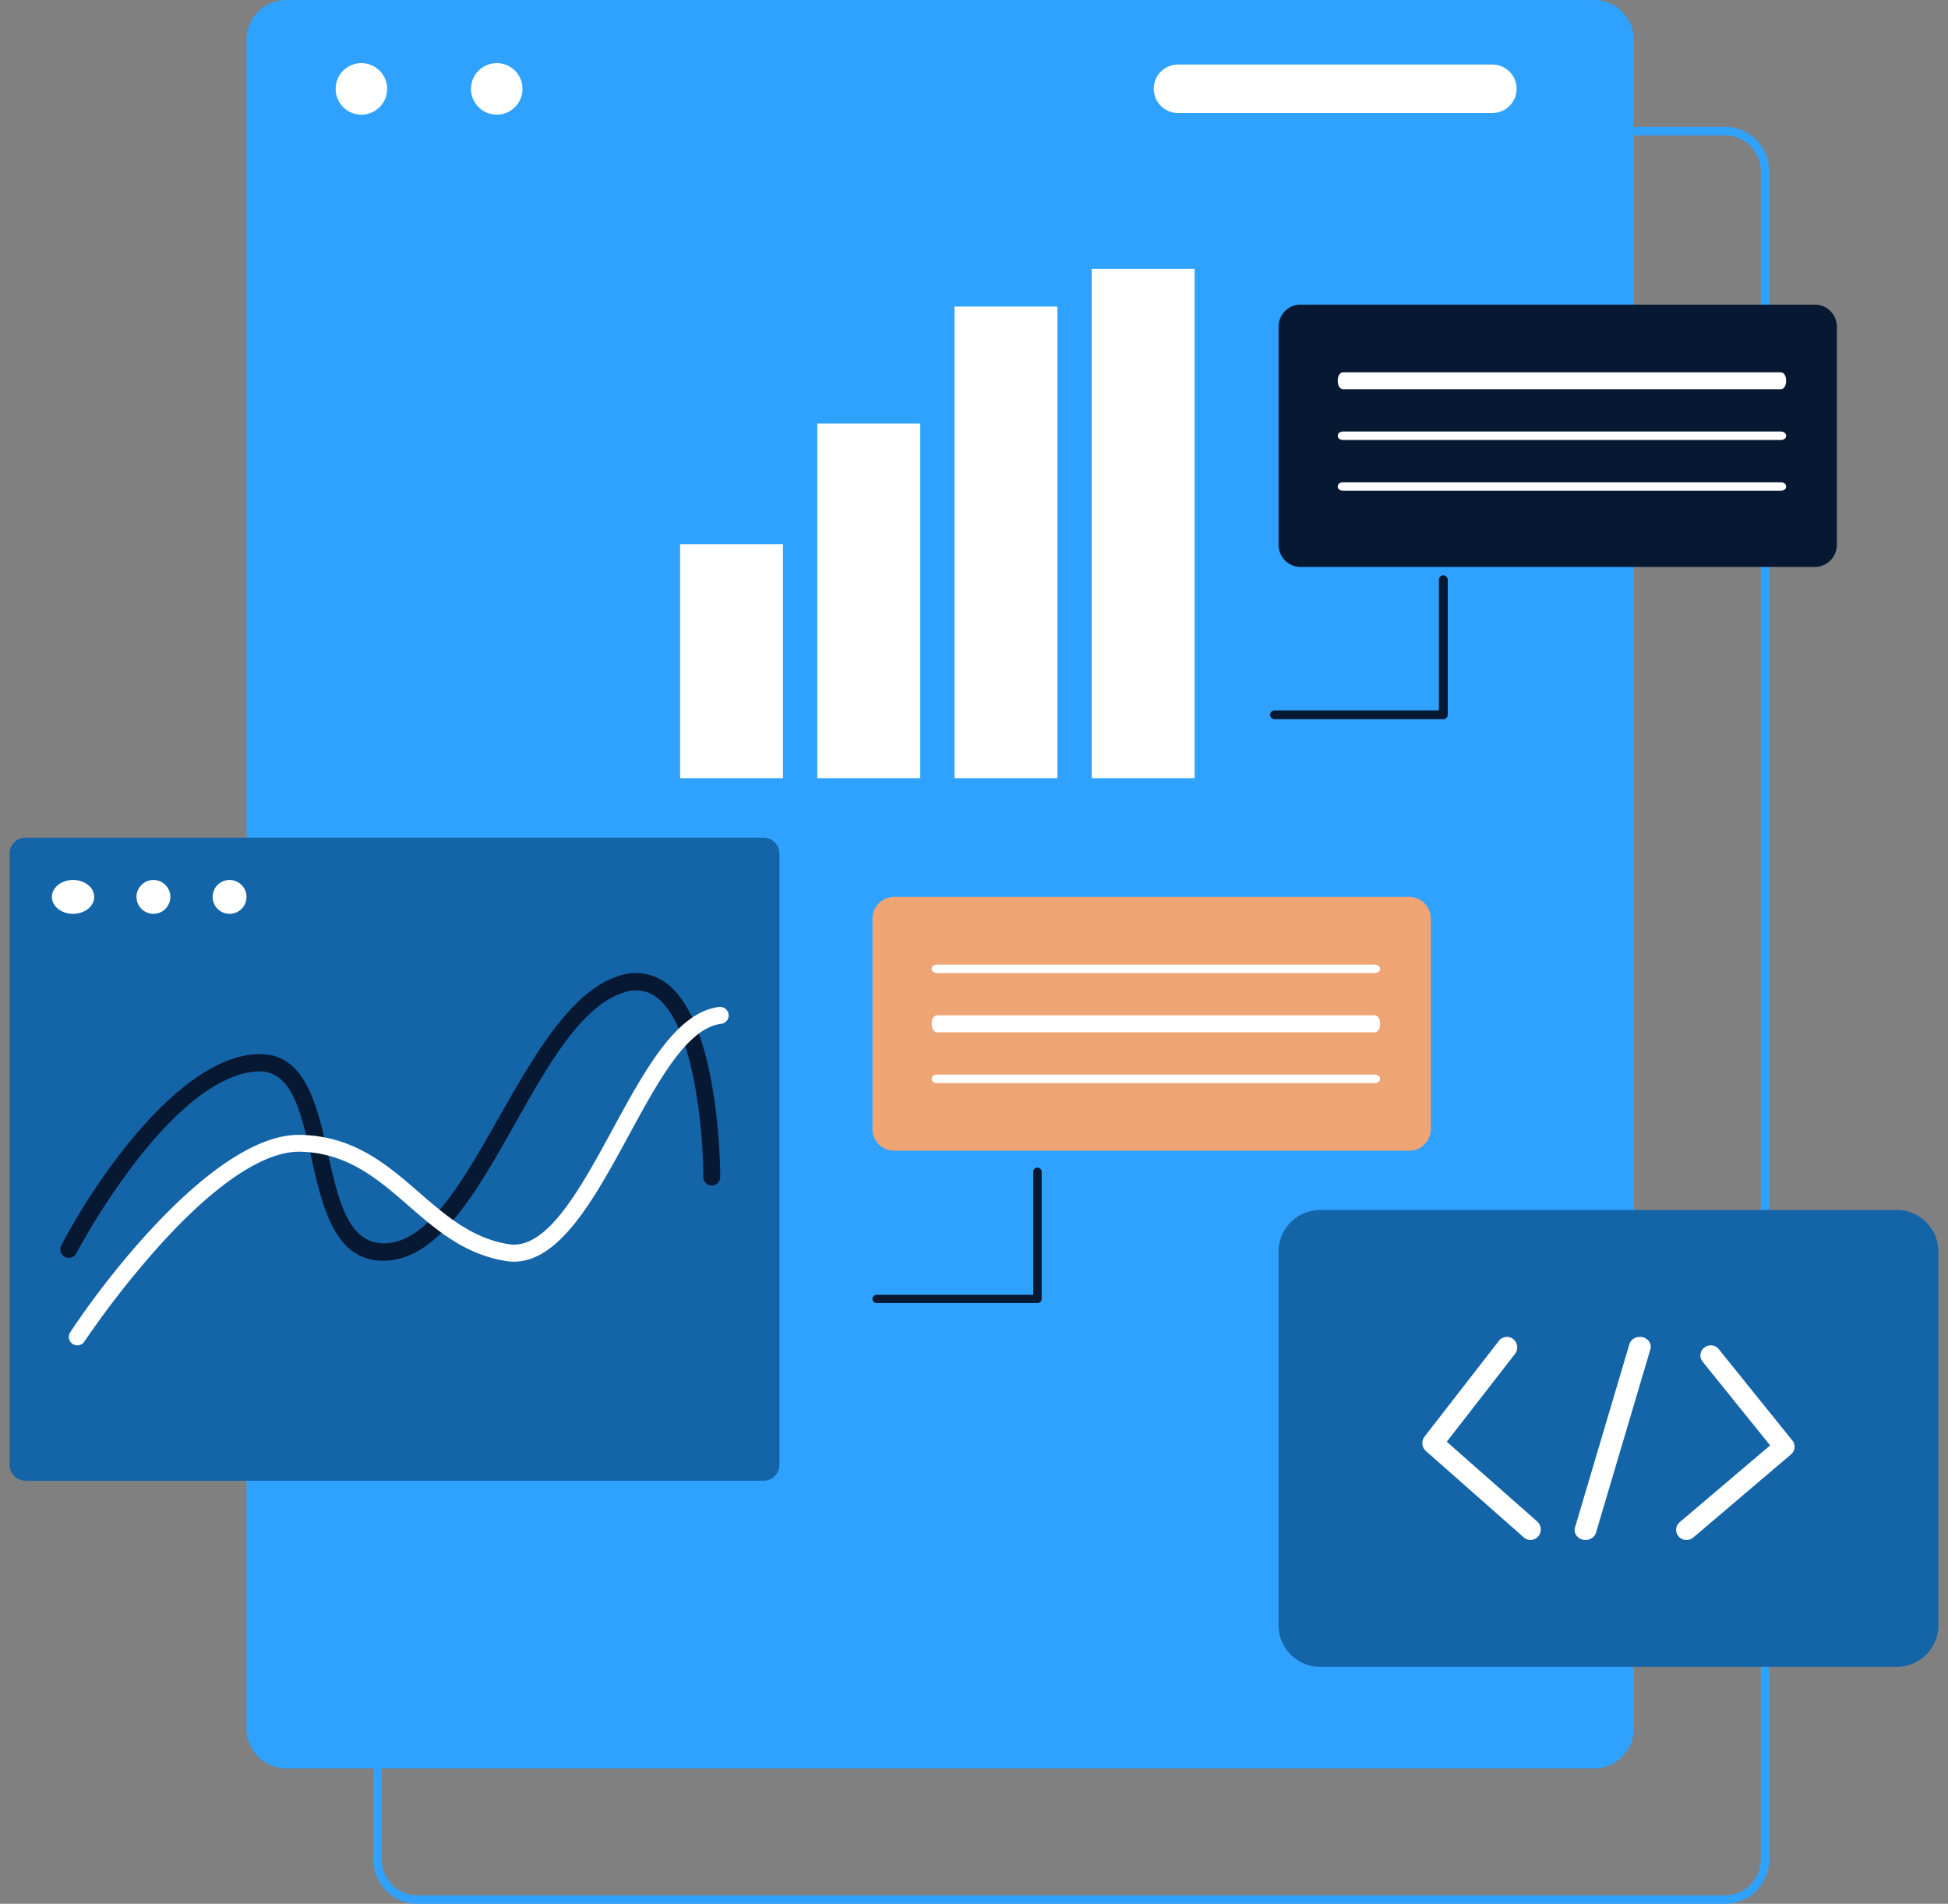
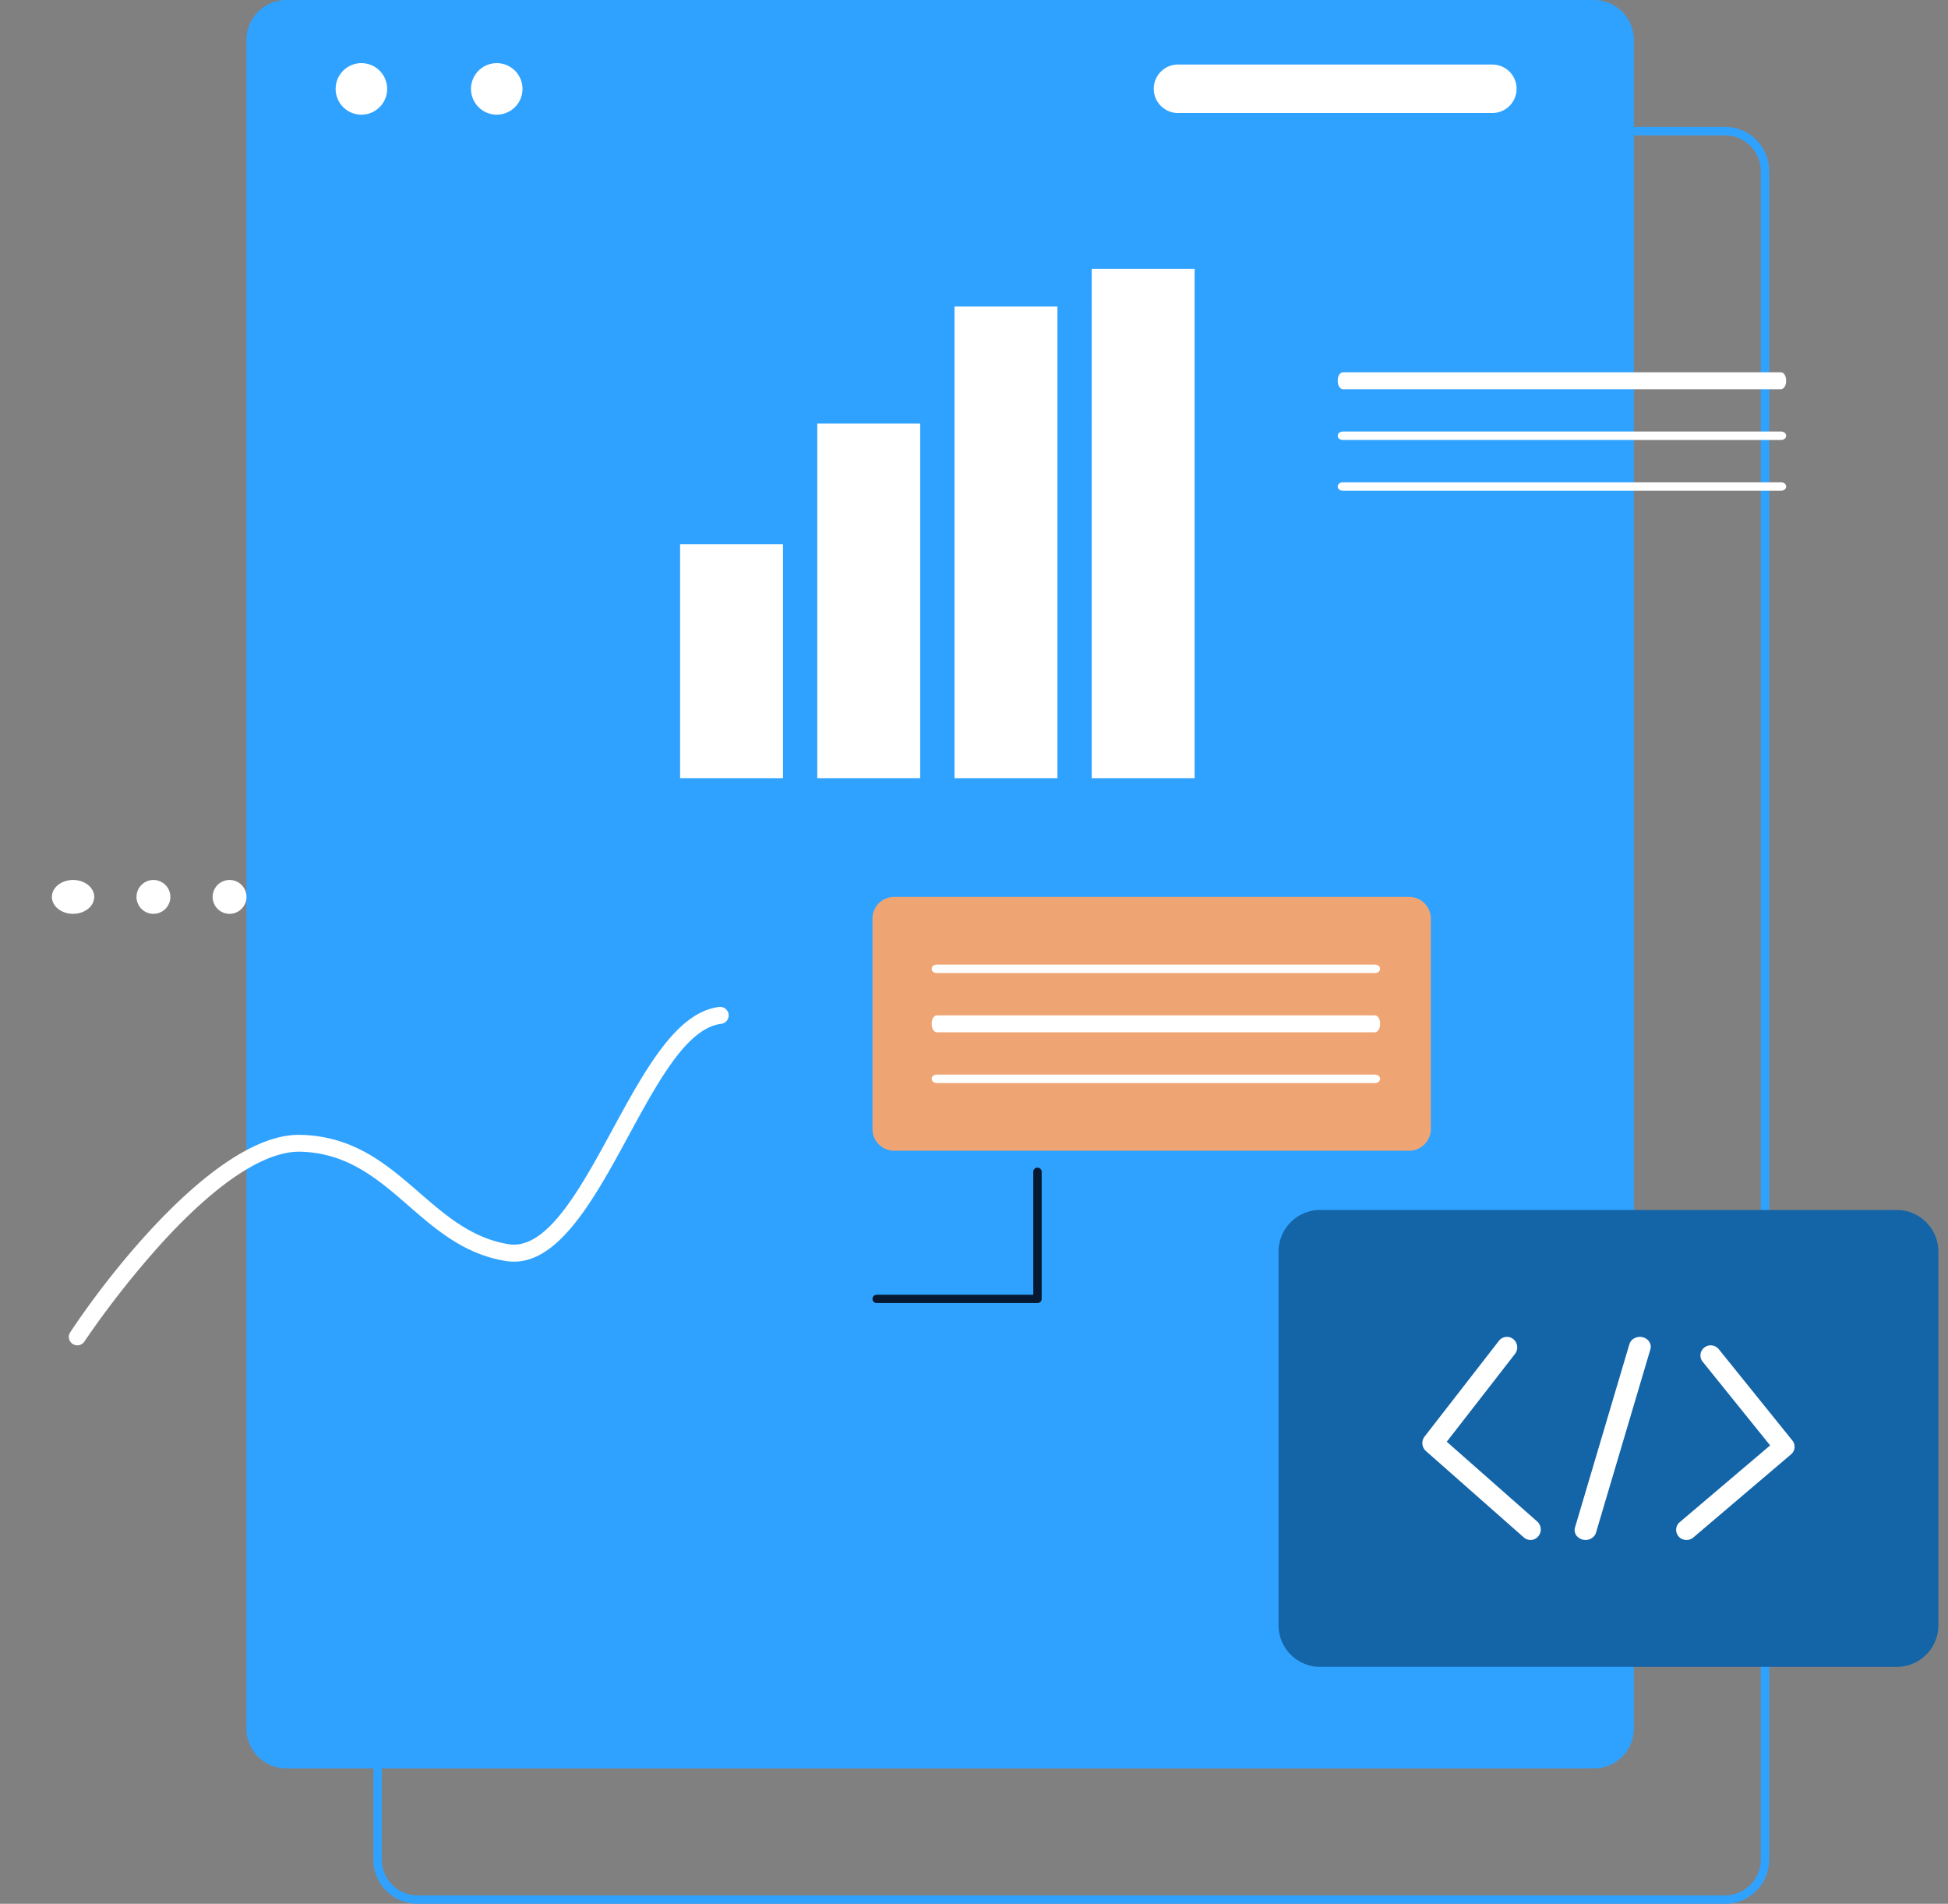
<svg xmlns="http://www.w3.org/2000/svg" width="131" height="128" fill="none">
  <rect width="100%" height="100%" fill="#808080" stroke="none" />
  <path d="M116.014 128H28.071a2.97 2.97 0 01-2.962-2.967V11.498a2.969 2.969 0 012.962-2.965h87.943a2.967 2.967 0 012.962 2.964v113.536a2.97 2.97 0 01-2.962 2.967zM28.071 9.092a2.396 2.396 0 00-2.395 2.406v113.535a2.401 2.401 0 002.395 2.4h87.943a2.397 2.397 0 002.395-2.4V11.498a2.403 2.403 0 00-2.395-2.397l-87.943-.009z" fill="#2FA2FF" />
  <path d="M107.195 0h-87.94a2.68 2.68 0 00-2.68 2.68v113.537a2.68 2.68 0 002.68 2.681h87.94a2.68 2.68 0 002.678-2.681V2.681A2.68 2.68 0 00107.195 0z" fill="#2FA2FF" />
  <path d="M24.342 7.709a1.732 1.732 0 11.006-3.463 1.732 1.732 0 01-.006 3.463zm9.064 0a1.731 1.731 0 110-3.463 1.731 1.731 0 010 3.463zm45.756-.111a1.63 1.63 0 010-3.258h21.197a1.628 1.628 0 110 3.258H79.162zm-33.426 28.99h6.92V52.32h-6.92V36.588zm9.224-8.11h6.921v23.843h-6.92V28.478zm9.229-7.868h6.92v31.708h-6.92V20.61zm9.227-2.54h6.92v34.25h-6.92V18.07z" fill="#fff" />
-   <path d="M122.056 20.48H87.451c-.812 0-1.47.671-1.47 1.499v14.638c0 .828.658 1.498 1.47 1.498h34.605c.812 0 1.471-.67 1.471-1.498V21.979c0-.828-.659-1.499-1.471-1.499zM97.06 48.356H85.709a.298.298 0 01-.297-.296.295.295 0 01.297-.295h11.056V38.98a.295.295 0 01.297-.296.298.298 0 01.297.296v9.071a.294.294 0 01-.181.281.297.297 0 01-.116.024z" fill="#071832" />
  <path d="M119.761 25.031H90.315c-.195 0-.353.237-.353.529v.08c0 .292.158.529.353.529h29.446c.195 0 .352-.237.352-.529v-.08c0-.292-.157-.529-.352-.529zm0 3.982H90.315c-.195 0-.353.119-.353.265v.04c0 .146.158.264.353.264h29.446c.195 0 .352-.118.352-.264v-.04c0-.146-.157-.265-.352-.265zm0 3.414H90.315c-.195 0-.353.118-.353.264v.04c0 .146.158.264.353.264h29.446c.195 0 .352-.118.352-.264v-.04c0-.146-.157-.264-.352-.264z" fill="#fff" />
  <path d="M94.75 60.302H60.143a1.46 1.46 0 00-1.47 1.45v14.166c0 .801.658 1.45 1.47 1.45H94.75a1.46 1.46 0 001.471-1.45V61.753a1.46 1.46 0 00-1.47-1.45z" fill="#EFA573" />
  <path d="M69.768 87.609H58.956a.285.285 0 01-.2-.082.276.276 0 010-.393.285.285 0 01.2-.082h10.53v-8.267c0-.074.03-.144.082-.197a.285.285 0 01.4 0 .276.276 0 01.083.197v8.546c0 .073-.03.144-.083.196a.285.285 0 01-.2.082z" fill="#071832" />
  <path d="M92.454 64.853H63.008c-.195 0-.352.119-.352.265v.04c0 .146.157.264.352.264h29.446c.195 0 .353-.118.353-.264v-.04c0-.146-.158-.265-.353-.265zm0 3.414H63.008c-.195 0-.352.236-.352.528v.08c0 .293.157.53.352.53h29.446c.195 0 .353-.237.353-.53v-.08c0-.292-.158-.528-.353-.528zm0 3.982H63.008c-.195 0-.352.118-.352.264v.04c0 .146.157.265.352.265h29.446c.195 0 .353-.119.353-.265v-.04c0-.146-.158-.264-.353-.264z" fill="#fff" />
-   <path d="M51.356 56.32H1.706c-.585 0-1.06.48-1.06 1.073v41.09c0 .592.475 1.072 1.06 1.072h49.65c.585 0 1.06-.48 1.06-1.072v-41.09c0-.593-.475-1.073-1.06-1.073z" fill="#1464A8" />
  <path d="M4.913 61.44c.786 0 1.423-.51 1.423-1.138 0-.628-.637-1.138-1.423-1.138-.785 0-1.422.51-1.422 1.138 0 .629.637 1.138 1.422 1.138zm5.405 0a1.138 1.138 0 100-2.276 1.138 1.138 0 000 2.276zm5.12 0a1.138 1.138 0 100-2.276 1.138 1.138 0 000 2.276z" fill="#fff" />
-   <path d="M25.772 84.764c-6.17 0-3.62-12.861-8.387-12.73-2.382.069-5.245 2.18-8.282 6.104a47.996 47.996 0 00-3.965 6.106.577.577 0 01-.335.3.555.555 0 01-.62-.188.583.583 0 01-.042-.66c2.45-4.655 8.129-12.823 13.34-12.823 5.996 0 3.226 13.116 8.574 12.714 5.6-.434 9.063-15.83 15.473-17.94a3.434 3.434 0 013.288.463c3.578 2.665 3.617 12.598 3.617 13.02 0 .154-.06.302-.166.41a.56.56 0 01-.8 0 .585.585 0 01-.167-.41c0-2.707-.566-10.161-3.152-12.085a2.335 2.335 0 00-2.266-.29c-6.11 2.017-9.299 18.01-16.11 18.01z" fill="#071832" />
  <path d="M5.198 90.453a.57.57 0 01-.569-.592.566.566 0 01.094-.287c2.958-4.471 10.124-13.422 15.506-13.272 6.577.159 8.541 6.467 13.97 7.35 2.563.416 4.804-3.687 6.974-7.676 2.217-4.075 4.316-7.922 7.186-8.274a.576.576 0 01.639.498.57.57 0 01-.5.636c-5.036.624-8.282 16.947-14.48 15.947-5.88-.953-7.753-7.191-13.818-7.35-2.4-.048-5.666 2.107-9.427 6.258a62.345 62.345 0 00-5.1 6.507.568.568 0 01-.475.255z" fill="#fff" />
  <path d="M127.552 81.351h-38.77a2.803 2.803 0 00-2.802 2.804v25.112a2.803 2.803 0 002.802 2.804h38.77a2.802 2.802 0 002.801-2.804V84.155a2.802 2.802 0 00-2.801-2.804z" fill="#1464A8" />
  <path d="M102.927 103.538a.686.686 0 01-.452-.17l-6.585-5.81a.717.717 0 01-.089-.972l4.973-6.405a.694.694 0 01.467-.29.675.675 0 01.528.146.716.716 0 01.09 1.02l-4.566 5.876 6.086 5.367a.716.716 0 01-.059 1.11.685.685 0 01-.393.128zm10.479 0a.703.703 0 01-.393-.123.684.684 0 01-.252-.32.673.673 0 01.193-.749l6.085-5.166-4.558-5.652a.671.671 0 01.134-.928.7.7 0 01.949.085l4.968 6.163a.668.668 0 01-.089.936l-6.577 5.593a.7.7 0 01-.46.161zm-6.782 0a.776.776 0 01-.582-.26.643.643 0 01-.137-.275.606.606 0 01.011-.302l3.664-12.348a.683.683 0 01.346-.386.798.798 0 01.544-.06.73.73 0 01.437.3.61.61 0 01.085.492l-3.664 12.348a.66.66 0 01-.261.353.782.782 0 01-.443.138z" fill="#fff" />
</svg>